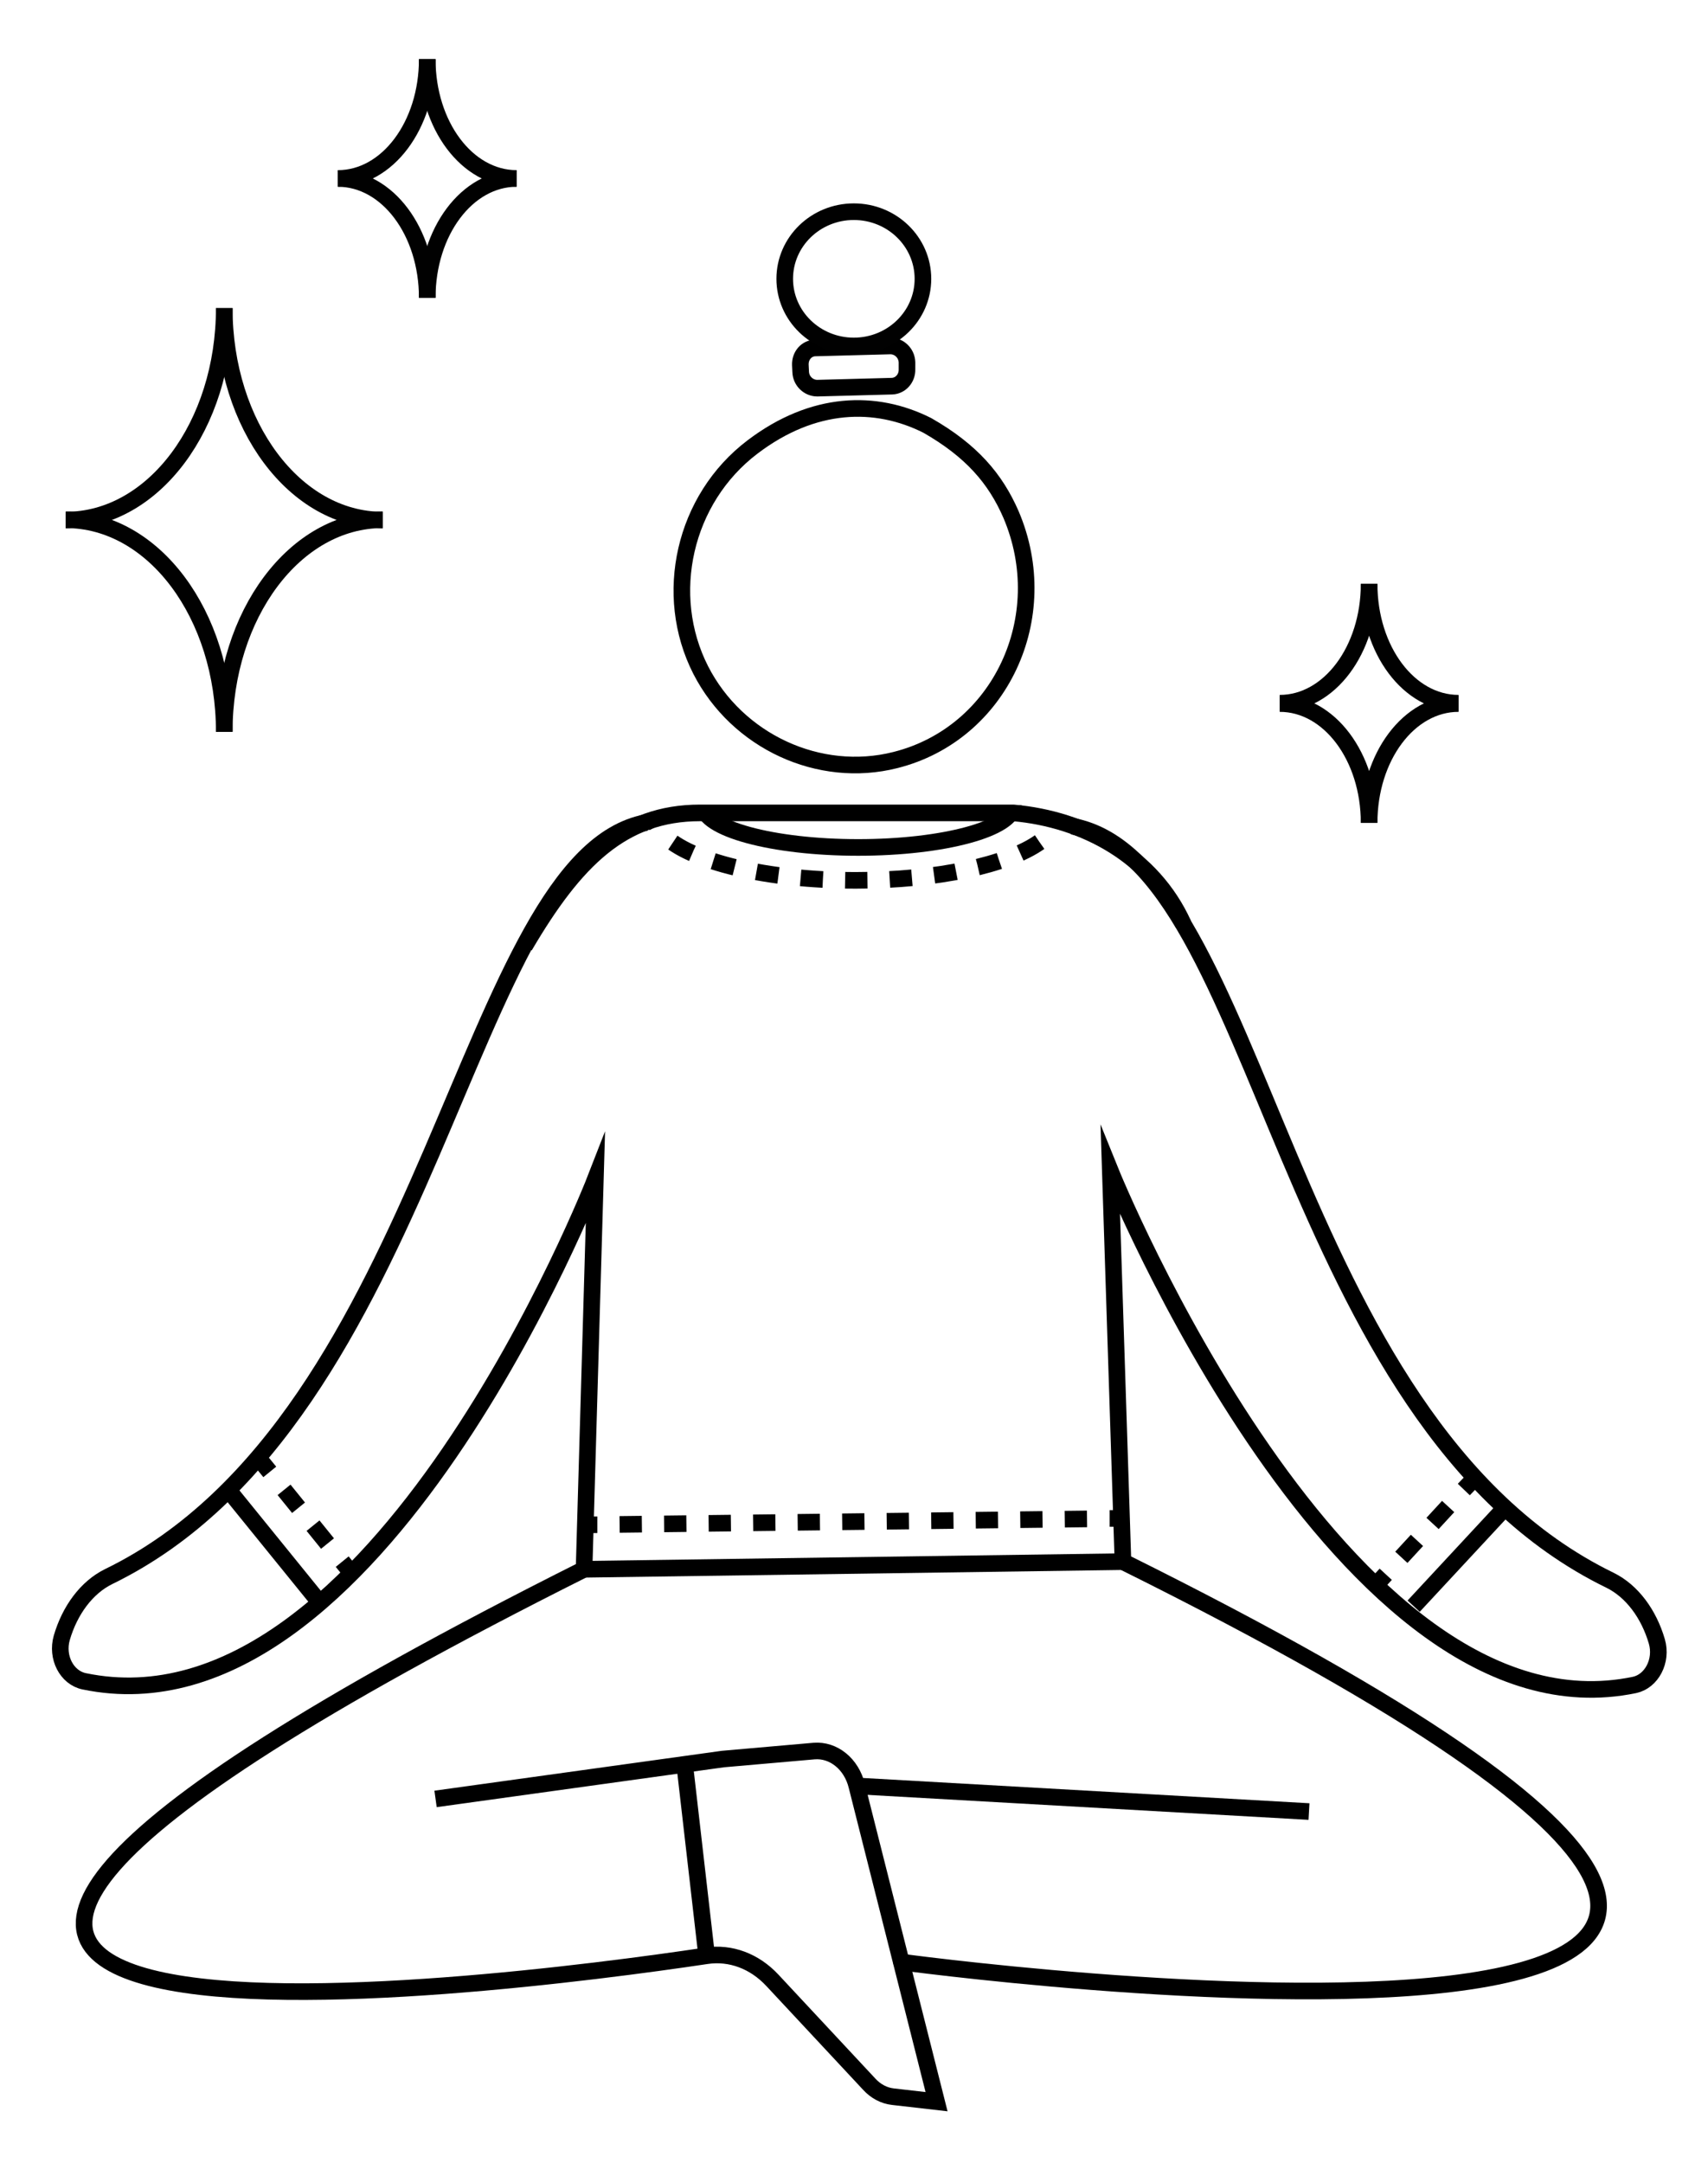
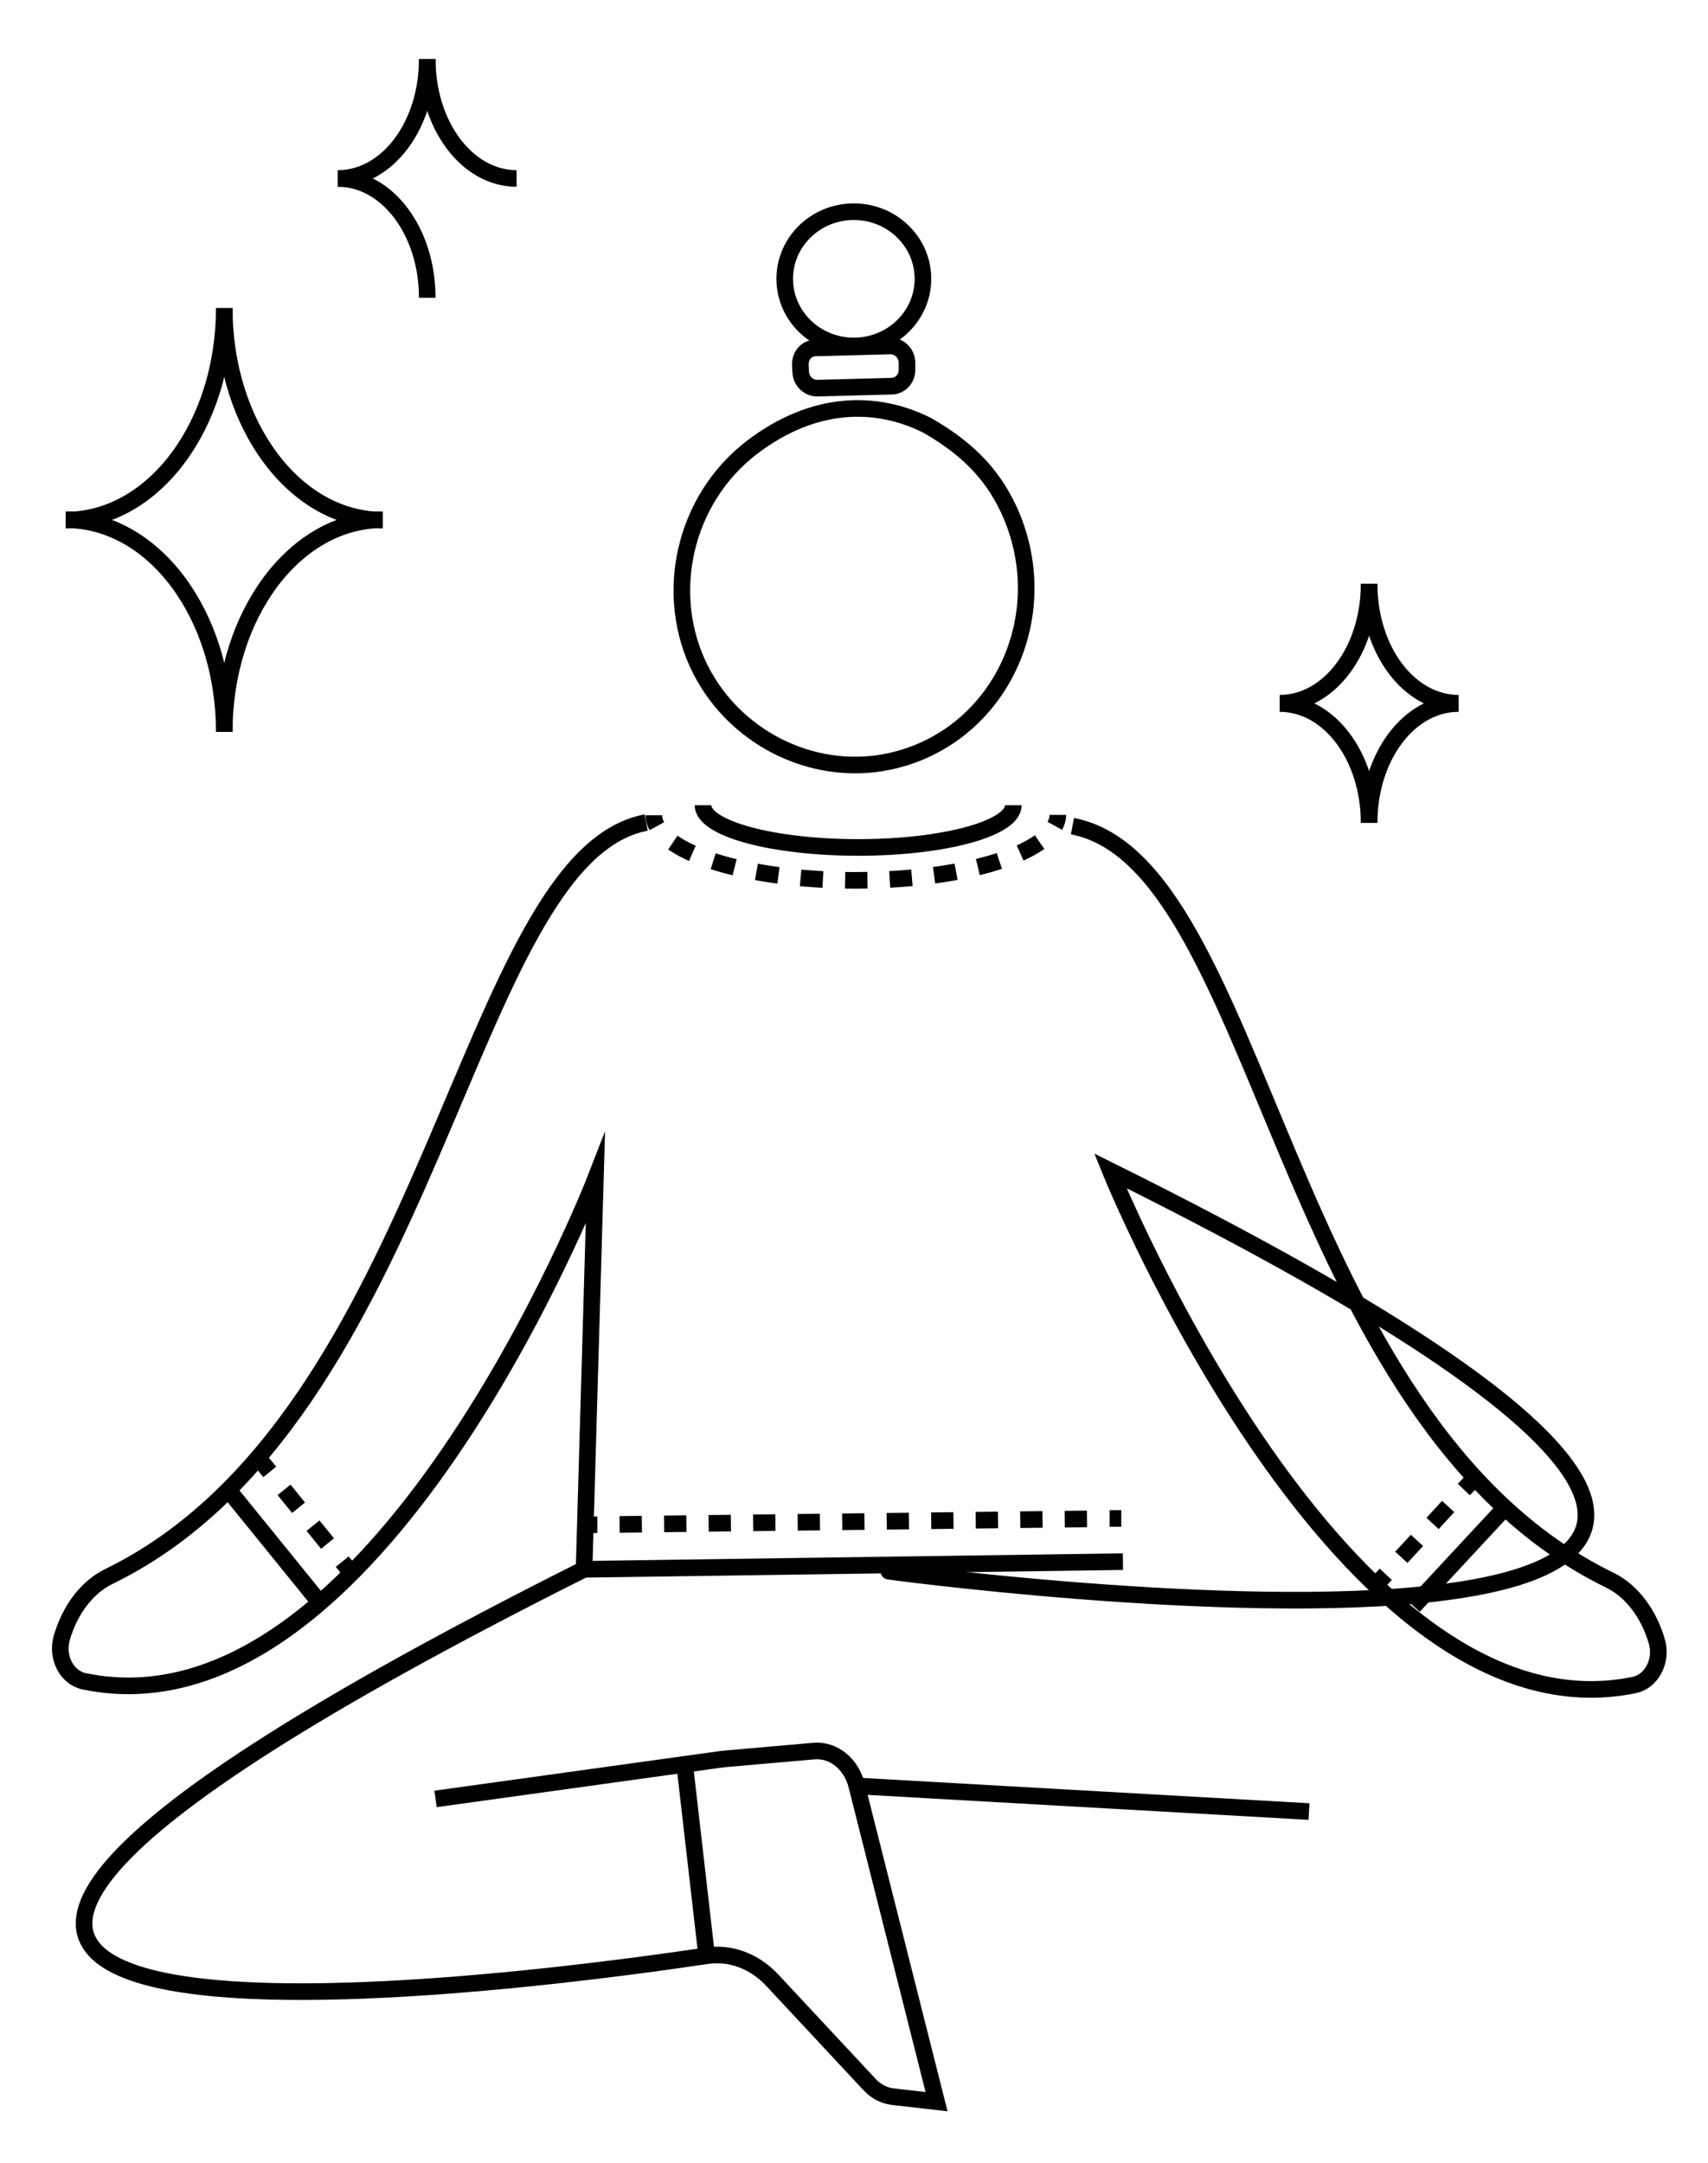
<svg xmlns="http://www.w3.org/2000/svg" version="1.1" id="Layer_1" x="0px" y="0px" viewBox="0 0 51.41 65.08" style="enable-background:new 0 0 51.41 65.08;">
  <style type="text/css">
	.st0{fill:none;stroke:#000000;stroke-width:0.5;stroke-miterlimit:10;}
	.st1{fill:none;stroke:#000000;stroke-width:0.5;stroke-miterlimit:10;stroke-dasharray:0.67,0.67;}
	.st2{fill:none;stroke:#010101;stroke-width:0.5;stroke-miterlimit:10;}
	.st3{fill:none;stroke:#000000;stroke-width:0.5;stroke-miterlimit:10;stroke-dasharray:0.693,0.693;}
	.st4{fill:none;stroke:#000000;stroke-width:0.5;stroke-miterlimit:10;stroke-dasharray:0.671,0.671;}
</style>
  <g>
    <g>
      <line class="st0" x1="17.63" y1="45.88" x2="17.98" y2="45.88" />
      <line class="st1" x1="18.65" y1="45.87" x2="33.07" y2="45.7" />
      <line class="st0" x1="33.4" y1="45.69" x2="33.75" y2="45.69" />
    </g>
  </g>
  <path class="st0" d="M27.91,12.8c-1.55-0.78-3.43-0.74-5.26,0.65c-2.07,1.57-2.71,4.45-1.56,6.71c1.1,2.15,3.57,3.29,5.86,2.71&#10; c3.15-0.79,4.8-4.3,3.48-7.39C29.96,14.4,29.24,13.56,27.91,12.8z" />
-   <path class="st0" d="M15.79,28.47c1.52-2.59,2.95-4.01,5.28-4.01h9.43c2.15,0.19,4.19,1.3,5.12,3.35" />
-   <path class="st0" d="M32.28,24.86c5.74,1.09,6.26,17.86,16.18,22.69c0.67,0.33,1.17,1.02,1.41,1.84v0c0.17,0.59-0.16,1.2-0.67,1.31&#10; c-8.79,1.83-15.78-15.47-15.78-15.47l0.38,11.76c36.12,17.93-7.61,11.93-6.65,12.05" />
+   <path class="st0" d="M32.28,24.86c5.74,1.09,6.26,17.86,16.18,22.69c0.67,0.33,1.17,1.02,1.41,1.84v0c0.17,0.59-0.16,1.2-0.67,1.31&#10; c-8.79,1.83-15.78-15.47-15.78-15.47c36.12,17.93-7.61,11.93-6.65,12.05" />
  <line class="st0" x1="39.4" y1="54.51" x2="25.8" y2="53.74" />
  <path class="st0" d="M13.11,54.13l8.65-1.2l2.74-0.24c0.59-0.05,1.13,0.39,1.29,1.05l2.4,9.5l-1.31-0.15&#10; c-0.27-0.03-0.52-0.16-0.72-0.38l-2.91-3.12c-0.54-0.58-1.26-0.85-1.99-0.74c-6.41,0.96-36.47,4.81-3.68-11.63l0,0l0.34-11.74&#10; c0,0-6.59,16.94-15.39,15.11c-0.52-0.11-0.84-0.72-0.67-1.31l0,0c0.24-0.82,0.74-1.51,1.41-1.84c9.81-4.77,10.71-21.66,16.18-22.69" />
  <path class="st2" d="M6.75,9.27c0,3.53-2.13,6.38-4.77,6.38" />
  <path class="st2" d="M6.75,9.27c0,3.53,2.13,6.38,4.77,6.38" />
  <path class="st2" d="M6.75,22.02c0-3.53,2.13-6.38,4.77-6.38" />
  <path class="st2" d="M6.75,22.02c0-3.53-2.13-6.38-4.77-6.38" />
  <path class="st2" d="M12.86,1.78c0,1.99-1.2,3.59-2.69,3.59" />
  <path class="st2" d="M12.86,1.78c0,1.99,1.2,3.59,2.69,3.59" />
-   <path class="st2" d="M12.86,8.96c0-1.99,1.2-3.59,2.69-3.59" />
  <path class="st2" d="M12.86,8.96c0-1.99-1.2-3.59-2.69-3.59" />
  <path class="st2" d="M41.21,17.57c0,1.99-1.2,3.59-2.69,3.59" />
  <path class="st2" d="M41.21,17.57c0,1.99,1.2,3.59,2.69,3.59" />
  <path class="st2" d="M41.21,24.76c0-1.99,1.2-3.59,2.69-3.59" />
  <path class="st2" d="M41.21,24.76c0-1.99-1.2-3.59-2.69-3.59" />
  <path class="st0" d="M24.09,10.98l0.01,0.21c0.01,0.28,0.24,0.49,0.5,0.49l2.25-0.06c0.26-0.01,0.46-0.24,0.45-0.51L27.3,10.9&#10; c-0.01-0.28-0.24-0.49-0.5-0.49l-2.25,0.06C24.28,10.47,24.08,10.7,24.09,10.98z" />
  <line class="st0" x1="6.88" y1="44.84" x2="9.63" y2="48.23" />
  <line class="st0" x1="42.55" y1="48.33" x2="45.3" y2="45.37" />
  <line class="st0" x1="17.59" y1="47.22" x2="33.8" y2="46.99" />
  <line class="st0" x1="21.27" y1="58.85" x2="20.61" y2="53.11" />
  <path class="st0" d="M30.5,24.23c0,0.7-2.09,1.27-4.67,1.27s-4.67-0.57-4.67-1.27" />
  <ellipse class="st2" cx="25.7" cy="8.39" rx="2.08" ry="2.02" />
  <g>
    <g>
      <line class="st0" x1="7.9" y1="44.02" x2="8.12" y2="44.29" />
      <line class="st3" x1="8.55" y1="44.83" x2="10.08" y2="46.72" />
      <line class="st0" x1="10.3" y1="46.99" x2="10.52" y2="47.26" />
    </g>
  </g>
  <g>
    <g>
      <line class="st0" x1="41.47" y1="47.63" x2="41.71" y2="47.37" />
      <line class="st3" x1="42.18" y1="46.86" x2="43.82" y2="45.08" />
      <line class="st0" x1="44.06" y1="44.82" x2="44.3" y2="44.57" />
    </g>
  </g>
  <g>
    <g>
      <path class="st0" d="M31.84,24.52c0,0.11-0.03,0.22-0.09,0.33" />
      <path class="st4" d="M31.29,25.34c-0.96,0.68-3.07,1.15-5.53,1.15c-2.7,0-4.99-0.57-5.78-1.36" />
      <path class="st0" d="M19.77,24.86c-0.06-0.11-0.09-0.22-0.09-0.33" />
    </g>
  </g>
  <path class="st0" d="M36.51,54.35" />
  <path class="st0" d="M38.4,53.59" />
</svg>